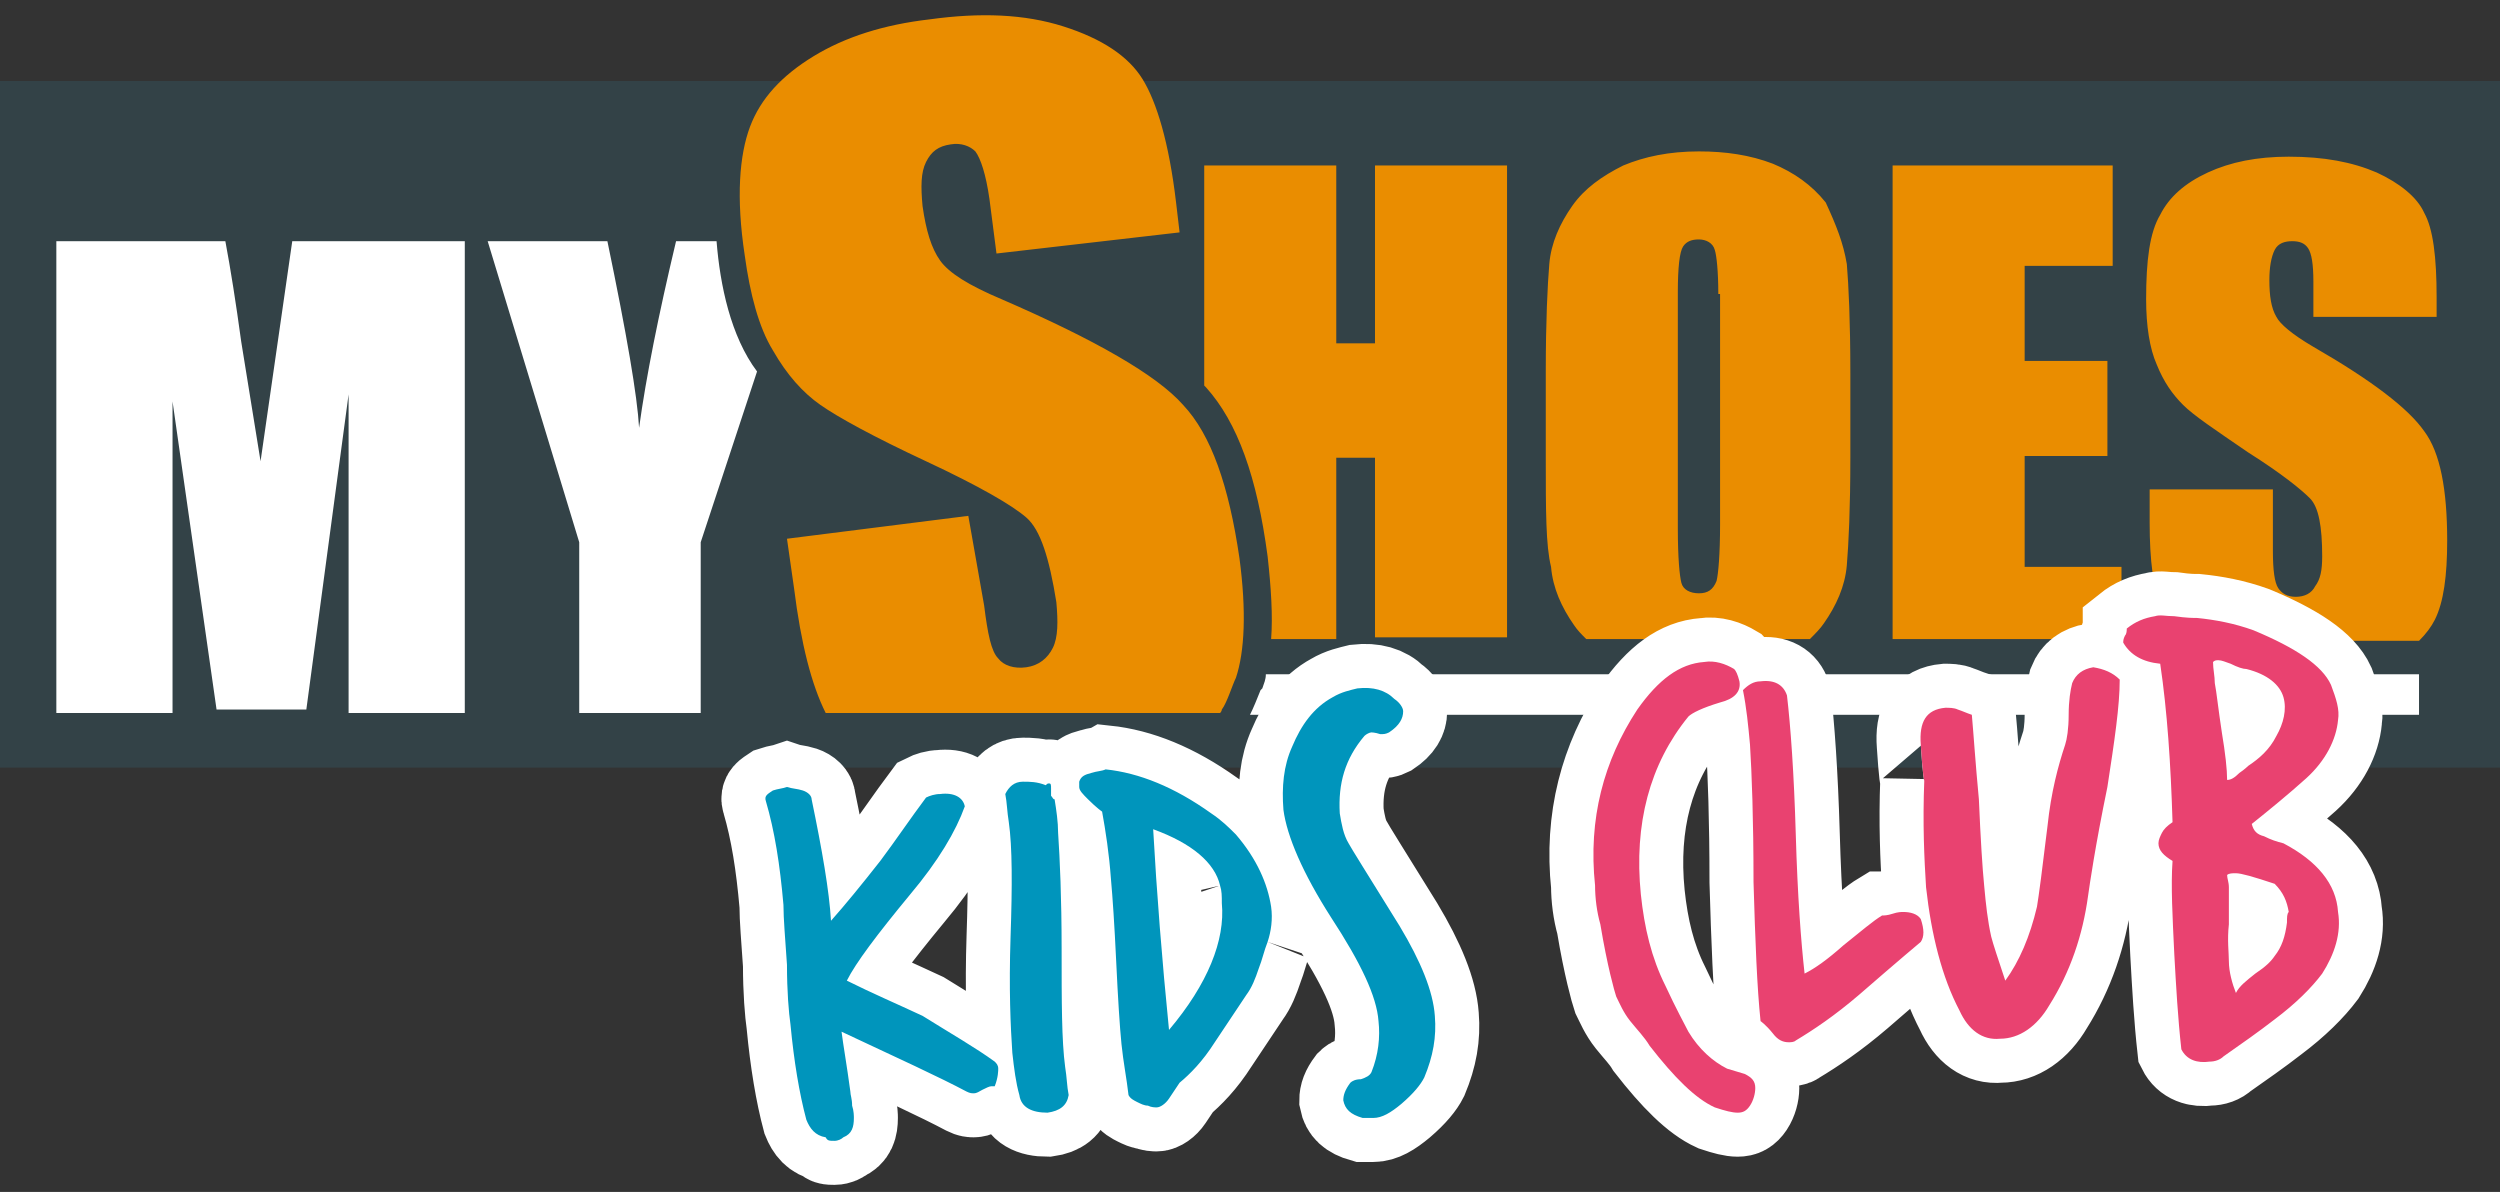
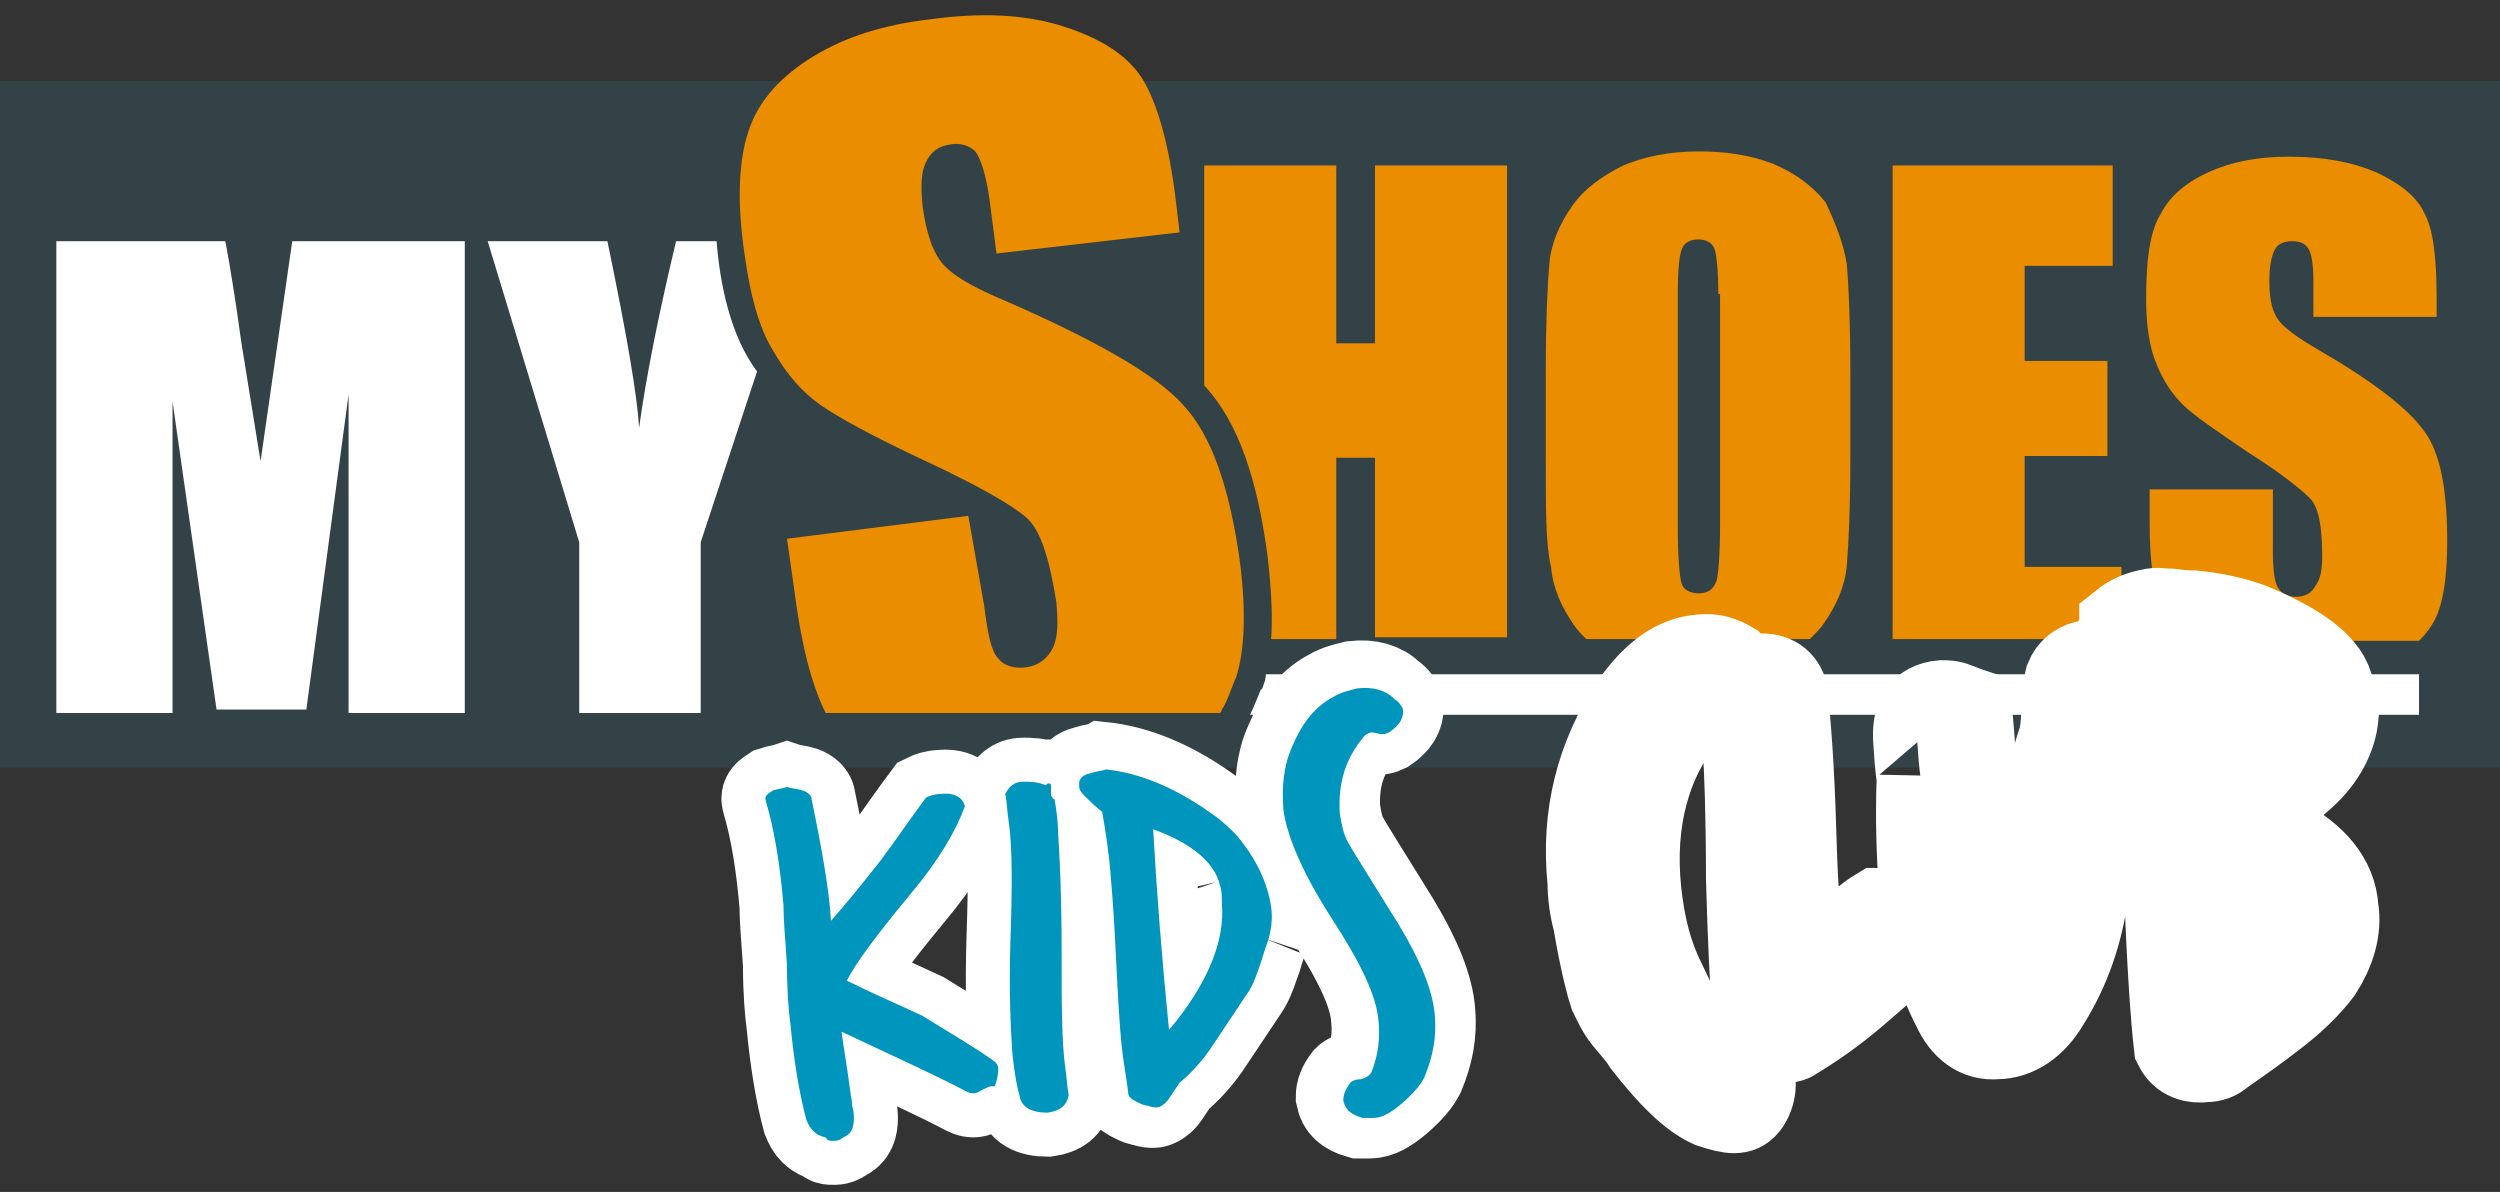
<svg xmlns="http://www.w3.org/2000/svg" height="67.7" width="142">
  <rect width="100%" height="100%" fill="#333333" stroke="none" />
  <path d="m0 43.6h142v-39h-142z" fill="#334247" />
  <path d="m137.4 38.2v2.4h-66.4c.2-.4.4-.9.6-1.4l.1-.1c.1-.3.2-.5.2-.8h65.5zm-122.6-12-1.1-6.8c-.3-2.2-.6-4.1-.9-5.7h-9.6v26.8h6.6v-17.7l2.5 17.5h5.1l2.4-17.9v18.1h6.6v-26.8h-9.8l-1.8 12.5zm25.9-12.5h-2.3c-1 4.2-1.7 7.7-2.1 10.6-.1-1.8-.7-5.3-1.8-10.6h-6.8l5.2 17.1v9.7h6.9v-9.7l3.2-9.7c-1.5-2-2.1-4.9-2.3-7.4z" fill="#fff" />
  <path d="m78.1 9.4h7.5v26.8h-7.5v-10.2h-2.2v10.3h-3.7c.1-1.3 0-2.9-.2-4.7-.6-4.5-1.7-7.6-3.5-9.6l-.1-.1v-12.5h7.5v10.1h2.2zm26.8 5.6c.1 1.2.2 3.2.2 6.2v4.8c0 2.9-.1 4.9-.2 6.1s-.6 2.3-1.3 3.3c-.2.3-.5.6-.8.9h-12.7c-.3-.3-.5-.5-.7-.8-.7-1-1.2-2.1-1.3-3.3-.3-1.2-.3-3.2-.3-6.2v-4.9c0-2.9.1-4.9.2-6.1s.6-2.3 1.3-3.3 1.7-1.7 2.9-2.3c1.2-.5 2.6-.8 4.3-.8 1.5 0 2.9.2 4.2.7 1.2.5 2.2 1.2 3 2.2.6 1.3 1 2.3 1.2 3.5zm-7.3 1.7c0-1.3-.1-2.2-.2-2.5-.1-.4-.5-.6-.9-.6s-.7.1-.9.4-.3 1.2-.3 2.6v13.4c0 1.7.1 2.7.2 3.1s.5.6 1 .6.8-.2 1-.7c.1-.4.2-1.5.2-3.2v-13.1zm17.4 9.2h4.7v-5.4h-4.7v-5.4h5v-5.7h-12.5v26.9h13v-4.1h-5.5zm22.7-1.4c-.9-1.3-3-2.9-6.3-4.8-1.2-.7-1.9-1.3-2.1-1.7-.3-.5-.4-1.2-.4-2.1 0-.7.1-1.3.3-1.7s.6-.5 1-.5.7.1.9.4.3.9.3 1.9v2h7v-1.1c0-2.3-.2-3.9-.7-4.8-.4-.9-1.4-1.7-2.7-2.3-1.4-.6-3-.9-5-.9-1.8 0-3.3.3-4.6.9s-2.2 1.4-2.7 2.4c-.6 1-.8 2.6-.8 4.8 0 1.5.2 2.8.6 3.7.4 1 .9 1.7 1.5 2.3s1.8 1.4 3.7 2.7c1.9 1.2 3 2.1 3.5 2.6s.7 1.6.7 3.3c0 .8-.1 1.3-.4 1.7-.2.4-.6.6-1.1.6s-.8-.2-1-.5-.3-1-.3-2.1v-3.5h-7v1.9c0 2.1.2 3.8.7 4.9.3.7.7 1.3 1.3 1.8h13.3c.4-.4.7-.8.9-1.2.5-1 .7-2.5.7-4.5 0-2.9-.4-5-1.3-6.2zm-70.5-1.5c-1.5-1.7-5-3.7-10.3-6-1.9-.8-3-1.5-3.5-2.2s-.8-1.7-1-3.1c-.1-1.1-.1-1.9.2-2.5s.7-.9 1.4-1c.6-.1 1.1.1 1.4.4.3.4.6 1.3.8 2.7l.4 3.1 10.4-1.2-.2-1.7c-.4-3.4-1.1-5.7-1.9-7s-2.3-2.3-4.5-3-4.7-.8-7.6-.4c-2.6.3-4.8 1-6.6 2.1s-3 2.4-3.6 4-.8 4-.3 7.3c.3 2.2.8 4.1 1.6 5.4.8 1.4 1.7 2.4 2.7 3.1s3 1.8 6 3.2 4.9 2.5 5.7 3.2 1.3 2.3 1.7 4.8c.1 1.1.1 2-.2 2.6s-.8 1-1.5 1.1-1.3-.1-1.6-.5c-.4-.4-.6-1.4-.8-3l-.9-5.1-10.3 1.3.4 2.8c.4 3.2 1 5.5 1.8 7.1h22.4s.1-.1.1-.2c.3-.4.6-1.4.8-1.8.5-1.5.6-3.8.2-6.8-.6-4.1-1.6-7-3.2-8.7z" fill="#ea8d00" />
-   <path d="m56.5 60.3c.1.1.2.2.2.4 0 .1 0 .5-.2 1h-.2c-.1 0-.3.1-.5.2s-.3.2-.5.2c-.1 0-.2 0-.4-.1-1.5-.8-3.9-1.9-7.1-3.4.1.8.3 1.9.5 3.4 0 .2.1.4.1.8.1.3.1.6.1.7 0 .5-.1.9-.6 1.1-.1.1-.3.2-.5.2-.3 0-.4 0-.5-.2-.6-.1-.9-.5-1.1-1-.4-1.5-.7-3.3-.9-5.4-.1-.7-.2-1.9-.2-3.4-.1-1.5-.2-2.6-.2-3.4-.2-2.3-.5-4.2-1-5.9-.1-.3.1-.4.4-.6.3-.1.5-.1.8-.2.3.1.6.1.9.2s.5.3.5.5c.6 2.9 1 5.2 1.1 6.9.8-.9 1.7-2 2.8-3.4.9-1.2 1.7-2.4 2.6-3.6.2-.1.5-.2.8-.2.8-.1 1.3.2 1.4.7-.5 1.4-1.5 3.1-3.1 5-1.9 2.3-3.1 3.9-3.6 4.9 1.4.7 2.8 1.3 4.3 2 1.6 1 3 1.8 4.1 2.6m3.4-14.9c.1.6.2 1.3.2 1.9.1 1.5.2 3.7.2 6.6 0 3 0 5.2.2 6.7.1.6.1 1.1.2 1.6-.1.6-.5.9-1.2 1-.9 0-1.5-.3-1.6-1-.2-.7-.3-1.5-.4-2.4-.1-1.5-.2-3.6-.1-6.6.1-2.9.1-5.1-.1-6.5-.1-.6-.1-1.1-.2-1.6.2-.4.5-.7 1-.7.4 0 .8 0 1.3.2.1-.1.1-.1.2-.1s.1.1.1.3v.4c.1.1.1.2.2.2m9.4 4.9c-.3-1.3-1.6-2.4-3.8-3.2.2 3.6.5 7.4.9 11.4 2.2-2.6 3.2-5.1 3-7.2 0-.4 0-.7-.1-1m2.7 3.2c-.2.5-.3 1-.5 1.5-.2.6-.4 1.1-.7 1.5l-1.8 2.7c-.7 1.1-1.4 1.8-2 2.3l-.6.9c-.2.3-.5.5-.7.5-.1 0-.3 0-.5-.1-.2 0-.4-.1-.6-.2s-.4-.2-.5-.4c-.1-.9-.3-1.9-.4-2.9s-.2-2.6-.3-4.7-.2-3.6-.3-4.7c-.1-1.4-.3-2.7-.5-3.8 0 0-.3-.2-.8-.7-.3-.3-.5-.5-.5-.7v-.3c.1-.3.3-.4.7-.5.3-.1.6-.1.8-.2 1.9.2 3.9 1 6 2.5.6.4 1 .8 1.4 1.2 1.2 1.4 1.8 2.8 2 4.1.1.7 0 1.4-.2 2m7.7-13.1c0 .4-.2.8-.8 1.2-.2.1-.3.1-.5.1-.3-.1-.5-.1-.5-.1-.1 0-.3.1-.4.2-1.1 1.3-1.5 2.7-1.4 4.4.1.6.2 1.2.5 1.7.1.2 1.1 1.8 2.9 4.7 1.2 2 1.9 3.7 2 5.1.1 1.2-.1 2.3-.6 3.5-.2.4-.6.9-1.3 1.5-.6.5-1.1.8-1.6.8h-.6c-.7-.2-1-.5-1.1-1 0-.3.1-.6.4-1 .1-.1.3-.2.6-.2.3-.1.5-.2.6-.4.4-1 .5-2 .4-2.9-.1-1.4-1-3.3-2.7-5.9-1.6-2.5-2.5-4.6-2.7-6.1-.1-1.3 0-2.5.5-3.6.5-1.2 1.2-2.2 2.3-2.8.5-.3 1-.4 1.4-.5.9-.1 1.6.1 2.1.6.3.2.5.5.5.7m19.1-1.7c.1.6-.3 1-1.1 1.2-1 .3-1.6.6-1.8.8-2.2 2.7-3.1 6.1-2.7 10.1.2 1.9.6 3.6 1.4 5.2.6 1.3 1.1 2.2 1.3 2.6.6 1 1.4 1.7 2.2 2.1.3.1.7.2 1 .3.4.2.6.4.6.8 0 .3-.1.7-.3 1s-.4.4-.7.4-.7-.1-1.3-.3c-1.1-.5-2.3-1.7-3.7-3.5-.3-.5-.7-.9-1.1-1.4s-.6-1-.8-1.4c-.1-.3-.5-1.7-.9-4.1-.2-.7-.3-1.5-.3-2.2-.4-3.8.5-7.1 2.4-10 1.2-1.7 2.4-2.6 3.8-2.7.6-.1 1.2.1 1.7.4.1.1.2.3.3.7m10.3 14.8s-1.2 1-3.5 3c-1.4 1.2-2.6 2-3.6 2.6-.1.1-.3.1-.4.1-.3 0-.6-.1-.9-.5-.4-.5-.7-.7-.7-.7-.2-1.9-.3-4.5-.4-7.9 0-3.6-.1-6.2-.2-7.8-.1-1.1-.2-2.1-.4-3.1.3-.3.6-.5 1-.5.8-.1 1.3.2 1.5.8.2 1.7.4 4.4.5 7.9s.3 6.1.5 7.9c.6-.3 1.3-.8 2.2-1.6 1-.8 1.7-1.4 2.2-1.7.1 0 .3 0 .6-.1s.5-.1.6-.1c.4 0 .8.1 1 .4.2.6.2 1 0 1.3m11.3-14.9c0 1.5-.3 3.5-.7 6.1-.7 3.4-1 5.5-1.1 6.2-.3 2.2-1 4.3-2.2 6.2-.7 1.2-1.7 1.9-2.8 1.9-1 .1-1.8-.5-2.3-1.6-1-1.9-1.6-4.3-1.9-7-.1-1.6-.2-3.6-.1-6.1 0 .2-.1-.4-.2-2-.1-1.3.3-2 1.4-2.1.2 0 .5 0 .7.1.3.1.5.2.8.3.1 1.1.2 2.7.4 4.8.1 2.3.2 3.9.3 4.9.1 1.1.2 2 .4 2.9.1.4.4 1.3.8 2.5.8-1.1 1.4-2.5 1.8-4.2.1-.6.3-2.1.6-4.6.2-1.9.6-3.4 1-4.6.1-.3.2-.9.2-1.7s.1-1.4.2-1.8c.2-.5.6-.8 1.2-.9.6.1 1.1.3 1.5.7m12.4 13.2c-.1-1.6-1.2-2.9-3.1-3.9-.4-.1-.7-.2-1.1-.4-.4-.1-.6-.3-.7-.7 1-.8 2.1-1.7 3.1-2.6 1.1-1 1.7-2.2 1.8-3.3.1-.6-.1-1.2-.4-2-.5-1.1-2-2.1-4.4-3.1-1.1-.4-2.2-.6-3.2-.7-.2 0-.6 0-1.3-.1-.5 0-.8-.1-1.1 0-.6.1-1.1.3-1.6.7 0 .1 0 .3-.1.4-.1.2-.1.3-.1.4.4.7 1.1 1.1 2.1 1.2.4 2.7.6 5.7.7 9-.3.2-.5.4-.6.6s-.2.4-.2.6c0 .4.3.7.8 1-.1 1.4 0 3.2.1 5.3.1 1.8.2 3.6.4 5.4.3.6.9.8 1.6.7.3 0 .6-.1.8-.3 1-.7 2-1.4 2.9-2.1 1.2-.9 2.1-1.8 2.7-2.6.7-1.1 1.1-2.3.9-3.5zm-6.6-10.2c-.2-1.3-.3-2.3-.4-2.8 0-.4-.1-.8-.1-1.2.1-.1.2-.1.3-.1.2 0 .4.1.7.2.4.2.7.3.9.3 1.2.3 1.9.9 2.1 1.6s0 1.5-.4 2.2c-.4.8-1 1.3-1.6 1.7 0 0-.2.2-.5.4-.3.3-.5.4-.7.4 0-.6-.1-1.5-.3-2.7zm3.7 10.8c-.1.8-.3 1.4-.7 1.9-.2.3-.5.6-1.1 1-.5.4-.9.7-1.1 1.1-.2-.5-.4-1.2-.4-1.8 0-.5-.1-1.2 0-2.1v-2.1c0-.3-.1-.5-.1-.7.1-.1.3-.1.5-.1.3 0 1 .2 2.2.6.5.5.7 1 .8 1.6-.1.1-.1.3-.1.6z" fill="#fff" stroke="#fff" stroke-miterlimit="10" stroke-width="5" />
+   <path d="m56.5 60.3c.1.1.2.2.2.4 0 .1 0 .5-.2 1h-.2c-.1 0-.3.1-.5.2s-.3.2-.5.2c-.1 0-.2 0-.4-.1-1.5-.8-3.9-1.9-7.1-3.4.1.8.3 1.9.5 3.4 0 .2.1.4.1.8.1.3.1.6.1.7 0 .5-.1.9-.6 1.1-.1.1-.3.2-.5.2-.3 0-.4 0-.5-.2-.6-.1-.9-.5-1.1-1-.4-1.5-.7-3.3-.9-5.4-.1-.7-.2-1.9-.2-3.4-.1-1.5-.2-2.6-.2-3.4-.2-2.3-.5-4.2-1-5.9-.1-.3.1-.4.4-.6.3-.1.5-.1.8-.2.3.1.6.1.9.2s.5.3.5.5c.6 2.9 1 5.2 1.1 6.9.8-.9 1.7-2 2.8-3.4.9-1.2 1.7-2.4 2.6-3.6.2-.1.5-.2.8-.2.8-.1 1.3.2 1.4.7-.5 1.4-1.5 3.1-3.1 5-1.9 2.3-3.1 3.9-3.6 4.9 1.4.7 2.8 1.3 4.3 2 1.6 1 3 1.8 4.1 2.6m3.4-14.9c.1.6.2 1.3.2 1.9.1 1.5.2 3.7.2 6.6 0 3 0 5.2.2 6.7.1.6.1 1.1.2 1.6-.1.6-.5.9-1.2 1-.9 0-1.5-.3-1.6-1-.2-.7-.3-1.5-.4-2.4-.1-1.5-.2-3.6-.1-6.6.1-2.9.1-5.1-.1-6.5-.1-.6-.1-1.1-.2-1.6.2-.4.5-.7 1-.7.4 0 .8 0 1.3.2.1-.1.1-.1.2-.1s.1.1.1.3v.4m9.4 4.9c-.3-1.3-1.6-2.4-3.8-3.2.2 3.6.5 7.4.9 11.4 2.2-2.6 3.2-5.1 3-7.2 0-.4 0-.7-.1-1m2.7 3.2c-.2.5-.3 1-.5 1.5-.2.6-.4 1.1-.7 1.5l-1.8 2.7c-.7 1.1-1.4 1.8-2 2.3l-.6.9c-.2.3-.5.5-.7.5-.1 0-.3 0-.5-.1-.2 0-.4-.1-.6-.2s-.4-.2-.5-.4c-.1-.9-.3-1.9-.4-2.9s-.2-2.6-.3-4.7-.2-3.6-.3-4.7c-.1-1.4-.3-2.7-.5-3.8 0 0-.3-.2-.8-.7-.3-.3-.5-.5-.5-.7v-.3c.1-.3.3-.4.7-.5.3-.1.6-.1.8-.2 1.9.2 3.9 1 6 2.5.6.4 1 .8 1.4 1.2 1.2 1.4 1.8 2.8 2 4.1.1.7 0 1.4-.2 2m7.7-13.1c0 .4-.2.8-.8 1.2-.2.1-.3.1-.5.1-.3-.1-.5-.1-.5-.1-.1 0-.3.1-.4.2-1.1 1.3-1.5 2.7-1.4 4.4.1.6.2 1.2.5 1.7.1.2 1.1 1.8 2.9 4.7 1.2 2 1.9 3.7 2 5.1.1 1.2-.1 2.3-.6 3.5-.2.4-.6.9-1.3 1.5-.6.5-1.1.8-1.6.8h-.6c-.7-.2-1-.5-1.1-1 0-.3.1-.6.4-1 .1-.1.3-.2.6-.2.3-.1.5-.2.6-.4.4-1 .5-2 .4-2.9-.1-1.4-1-3.3-2.7-5.9-1.6-2.5-2.5-4.6-2.7-6.1-.1-1.3 0-2.5.5-3.6.5-1.2 1.2-2.2 2.3-2.8.5-.3 1-.4 1.4-.5.9-.1 1.6.1 2.1.6.3.2.5.5.5.7m19.1-1.7c.1.6-.3 1-1.1 1.2-1 .3-1.6.6-1.8.8-2.2 2.7-3.1 6.1-2.7 10.1.2 1.9.6 3.6 1.4 5.2.6 1.3 1.1 2.2 1.3 2.6.6 1 1.4 1.7 2.2 2.1.3.1.7.2 1 .3.4.2.6.4.6.8 0 .3-.1.7-.3 1s-.4.4-.7.4-.7-.1-1.3-.3c-1.1-.5-2.3-1.7-3.7-3.5-.3-.5-.7-.9-1.1-1.4s-.6-1-.8-1.4c-.1-.3-.5-1.7-.9-4.1-.2-.7-.3-1.5-.3-2.2-.4-3.8.5-7.1 2.4-10 1.2-1.7 2.4-2.6 3.8-2.7.6-.1 1.2.1 1.7.4.1.1.2.3.3.7m10.3 14.8s-1.2 1-3.5 3c-1.4 1.2-2.6 2-3.6 2.6-.1.1-.3.1-.4.1-.3 0-.6-.1-.9-.5-.4-.5-.7-.7-.7-.7-.2-1.9-.3-4.5-.4-7.9 0-3.6-.1-6.2-.2-7.8-.1-1.1-.2-2.1-.4-3.1.3-.3.6-.5 1-.5.8-.1 1.3.2 1.5.8.2 1.7.4 4.4.5 7.9s.3 6.1.5 7.9c.6-.3 1.3-.8 2.2-1.6 1-.8 1.7-1.4 2.2-1.7.1 0 .3 0 .6-.1s.5-.1.6-.1c.4 0 .8.1 1 .4.2.6.2 1 0 1.3m11.3-14.9c0 1.5-.3 3.5-.7 6.1-.7 3.4-1 5.5-1.1 6.2-.3 2.2-1 4.3-2.2 6.2-.7 1.2-1.7 1.9-2.8 1.9-1 .1-1.8-.5-2.3-1.6-1-1.9-1.6-4.3-1.9-7-.1-1.6-.2-3.6-.1-6.1 0 .2-.1-.4-.2-2-.1-1.3.3-2 1.4-2.1.2 0 .5 0 .7.1.3.1.5.2.8.3.1 1.1.2 2.7.4 4.8.1 2.3.2 3.9.3 4.9.1 1.1.2 2 .4 2.9.1.4.4 1.3.8 2.5.8-1.1 1.4-2.5 1.8-4.2.1-.6.3-2.1.6-4.6.2-1.9.6-3.4 1-4.6.1-.3.2-.9.2-1.7s.1-1.4.2-1.8c.2-.5.6-.8 1.2-.9.6.1 1.1.3 1.5.7m12.4 13.2c-.1-1.6-1.2-2.9-3.1-3.9-.4-.1-.7-.2-1.1-.4-.4-.1-.6-.3-.7-.7 1-.8 2.1-1.7 3.1-2.6 1.1-1 1.7-2.2 1.8-3.3.1-.6-.1-1.2-.4-2-.5-1.1-2-2.1-4.4-3.1-1.1-.4-2.2-.6-3.2-.7-.2 0-.6 0-1.3-.1-.5 0-.8-.1-1.1 0-.6.1-1.1.3-1.6.7 0 .1 0 .3-.1.4-.1.2-.1.3-.1.4.4.7 1.1 1.1 2.1 1.2.4 2.7.6 5.7.7 9-.3.2-.5.4-.6.6s-.2.4-.2.6c0 .4.3.7.8 1-.1 1.4 0 3.2.1 5.3.1 1.8.2 3.6.4 5.4.3.6.9.8 1.6.7.3 0 .6-.1.8-.3 1-.7 2-1.4 2.9-2.1 1.2-.9 2.1-1.8 2.7-2.6.7-1.1 1.1-2.3.9-3.5zm-6.6-10.2c-.2-1.3-.3-2.3-.4-2.8 0-.4-.1-.8-.1-1.2.1-.1.2-.1.3-.1.2 0 .4.1.7.2.4.2.7.3.9.3 1.2.3 1.9.9 2.1 1.6s0 1.5-.4 2.2c-.4.8-1 1.3-1.6 1.7 0 0-.2.2-.5.4-.3.3-.5.4-.7.4 0-.6-.1-1.5-.3-2.7zm3.7 10.8c-.1.8-.3 1.4-.7 1.9-.2.3-.5.6-1.1 1-.5.4-.9.7-1.1 1.1-.2-.5-.4-1.2-.4-1.8 0-.5-.1-1.2 0-2.1v-2.1c0-.3-.1-.5-.1-.7.1-.1.3-.1.5-.1.3 0 1 .2 2.2.6.5.5.7 1 .8 1.6-.1.1-.1.3-.1.6z" fill="#fff" stroke="#fff" stroke-miterlimit="10" stroke-width="5" />
  <path d="m56.5 60.3c.1.1.2.2.2.4 0 .1 0 .5-.2 1h-.2c-.1 0-.3.1-.5.2s-.3.2-.5.2c-.1 0-.2 0-.4-.1-1.5-.8-3.9-1.9-7.1-3.4.1.8.3 1.9.5 3.4 0 .2.1.4.1.8.1.3.1.6.1.7 0 .5-.1.9-.6 1.1-.1.1-.3.2-.5.2-.3 0-.4 0-.5-.2-.6-.1-.9-.5-1.1-1-.4-1.5-.7-3.3-.9-5.4-.1-.7-.2-1.9-.2-3.4-.1-1.5-.2-2.6-.2-3.4-.2-2.3-.5-4.2-1-5.9-.1-.3.1-.4.4-.6.3-.1.5-.1.8-.2.3.1.6.1.9.2s.5.3.5.5c.6 2.9 1 5.2 1.1 6.9.8-.9 1.7-2 2.8-3.4.9-1.2 1.7-2.4 2.6-3.6.2-.1.5-.2.8-.2.8-.1 1.3.2 1.4.7-.5 1.4-1.5 3.1-3.1 5-1.9 2.3-3.1 3.9-3.6 4.9 1.4.7 2.8 1.3 4.3 2 1.6 1 3 1.8 4.1 2.6m3.4-14.9c.1.6.2 1.3.2 1.9.1 1.5.2 3.7.2 6.6 0 3 0 5.2.2 6.7.1.6.1 1.1.2 1.6-.1.6-.5.9-1.2 1-.9 0-1.5-.3-1.6-1-.2-.7-.3-1.5-.4-2.4-.1-1.5-.2-3.6-.1-6.6.1-2.9.1-5.1-.1-6.5-.1-.6-.1-1.1-.2-1.6.2-.4.5-.7 1-.7.4 0 .8 0 1.3.2.1-.1.1-.1.2-.1s.1.1.1.3v.4c.1.1.1.2.2.2m9.4 4.9c-.3-1.3-1.6-2.4-3.8-3.2.2 3.6.5 7.4.9 11.4 2.2-2.6 3.2-5.1 3-7.2 0-.4 0-.7-.1-1m2.7 3.2c-.2.5-.3 1-.5 1.5-.2.6-.4 1.1-.7 1.5l-1.8 2.7c-.7 1.1-1.4 1.8-2 2.3l-.6.9c-.2.3-.5.5-.7.5-.1 0-.3 0-.5-.1-.2 0-.4-.1-.6-.2s-.4-.2-.5-.4c-.1-.9-.3-1.9-.4-2.9s-.2-2.6-.3-4.7-.2-3.6-.3-4.7c-.1-1.4-.3-2.7-.5-3.8 0 0-.3-.2-.8-.7-.3-.3-.5-.5-.5-.7v-.3c.1-.3.3-.4.7-.5.3-.1.6-.1.8-.2 1.9.2 3.9 1 6 2.5.6.4 1 .8 1.4 1.2 1.2 1.4 1.8 2.8 2 4.1.1.7 0 1.4-.2 2m7.7-13.1c0 .4-.2.8-.8 1.2-.2.1-.3.1-.5.1-.3-.1-.5-.1-.5-.1-.1 0-.3.1-.4.2-1.1 1.3-1.5 2.7-1.4 4.4.1.6.2 1.2.5 1.7.1.2 1.1 1.8 2.9 4.7 1.2 2 1.9 3.7 2 5.1.1 1.2-.1 2.3-.6 3.5-.2.4-.6.9-1.3 1.5-.6.5-1.1.8-1.6.8h-.6c-.7-.2-1-.5-1.1-1 0-.3.1-.6.4-1 .1-.1.3-.2.6-.2.3-.1.5-.2.6-.4.4-1 .5-2 .4-2.9-.1-1.4-1-3.3-2.7-5.9-1.6-2.5-2.5-4.6-2.7-6.1-.1-1.3 0-2.5.5-3.6.5-1.2 1.2-2.2 2.3-2.8.5-.3 1-.4 1.4-.5.9-.1 1.6.1 2.1.6.3.2.5.5.5.7" fill="#0095bc" />
-   <path d="m98.8 38.7c.1.6-.3 1-1.1 1.2-1 .3-1.6.6-1.8.8-2.2 2.7-3.1 6.1-2.7 10.1.2 1.9.6 3.6 1.4 5.2.6 1.3 1.1 2.2 1.3 2.6.6 1 1.4 1.7 2.2 2.1.3.1.7.2 1 .3.4.2.6.4.6.8 0 .3-.1.7-.3 1s-.4.4-.7.4-.7-.1-1.3-.3c-1.1-.5-2.3-1.7-3.7-3.5-.3-.5-.7-.9-1.1-1.4s-.6-1-.8-1.4c-.1-.3-.5-1.7-.9-4.1-.2-.7-.3-1.5-.3-2.2-.4-3.8.5-7.1 2.4-10 1.2-1.7 2.4-2.6 3.8-2.7.6-.1 1.2.1 1.7.4.1.1.2.3.3.7m10.3 14.8s-1.2 1-3.5 3c-1.4 1.2-2.6 2-3.6 2.6-.1.1-.3.1-.4.1-.3 0-.6-.1-.9-.5-.4-.5-.7-.7-.7-.7-.2-1.9-.3-4.5-.4-7.9 0-3.6-.1-6.2-.2-7.8-.1-1.1-.2-2.1-.4-3.1.3-.3.6-.5 1-.5.8-.1 1.3.2 1.5.8.2 1.7.4 4.4.5 7.9s.3 6.1.5 7.9c.6-.3 1.3-.8 2.2-1.6 1-.8 1.7-1.4 2.2-1.7.1 0 .3 0 .6-.1s.5-.1.6-.1c.4 0 .8.1 1 .4.2.6.2 1 0 1.3m11.3-14.9c0 1.5-.3 3.5-.7 6.1-.7 3.4-1 5.5-1.1 6.2-.3 2.2-1 4.3-2.2 6.2-.7 1.2-1.7 1.9-2.8 1.9-1 .1-1.8-.5-2.3-1.6-1-1.9-1.6-4.3-1.9-7-.1-1.6-.2-3.6-.1-6.1 0 .2-.1-.4-.2-2-.1-1.3.3-2 1.4-2.1.2 0 .5 0 .7.1.3.1.5.2.8.3.1 1.1.2 2.7.4 4.8.1 2.3.2 3.9.3 4.9.1 1.1.2 2 .4 2.9.1.4.4 1.3.8 2.5.8-1.1 1.4-2.5 1.8-4.2.1-.6.3-2.1.6-4.6.2-1.9.6-3.4 1-4.6.1-.3.2-.9.2-1.7s.1-1.4.2-1.8c.2-.5.6-.8 1.2-.9.6.1 1.1.3 1.5.7m12.4 13.2c-.1-1.6-1.2-2.9-3.1-3.9-.4-.1-.7-.2-1.1-.4-.4-.1-.6-.3-.7-.7 1-.8 2.1-1.7 3.1-2.6 1.1-1 1.7-2.2 1.8-3.3.1-.6-.1-1.2-.4-2-.5-1.1-2-2.1-4.4-3.1-1.1-.4-2.2-.6-3.2-.7-.2 0-.6 0-1.3-.1-.5 0-.8-.1-1.1 0-.6.1-1.1.3-1.6.7 0 .1 0 .3-.1.4-.1.2-.1.3-.1.4.4.7 1.1 1.1 2.1 1.2.4 2.7.6 5.7.7 9-.3.2-.5.4-.6.6s-.2.4-.2.6c0 .4.3.7.8 1-.1 1.4 0 3.2.1 5.3.1 1.8.2 3.6.4 5.4.3.6.9.8 1.6.7.3 0 .6-.1.8-.3 1-.7 2-1.4 2.9-2.1 1.2-.9 2.1-1.8 2.7-2.6.7-1.1 1.1-2.3.9-3.5zm-6.6-10.2c-.2-1.3-.3-2.3-.4-2.8 0-.4-.1-.8-.1-1.2.1-.1.2-.1.3-.1.2 0 .4.1.7.2.4.2.7.3.9.3 1.2.3 1.9.9 2.1 1.6s0 1.5-.4 2.2c-.4.8-1 1.3-1.6 1.7 0 0-.2.2-.5.4-.3.3-.5.4-.7.4 0-.6-.1-1.5-.3-2.7zm3.7 10.8c-.1.8-.3 1.4-.7 1.9-.2.3-.5.6-1.1 1-.5.4-.9.7-1.1 1.1-.2-.5-.4-1.2-.4-1.8 0-.5-.1-1.2 0-2.1v-2.1c0-.3-.1-.5-.1-.7.1-.1.3-.1.5-.1.3 0 1 .2 2.2.6.5.5.7 1 .8 1.6-.1.1-.1.3-.1.6z" fill="#e94270" />
</svg>